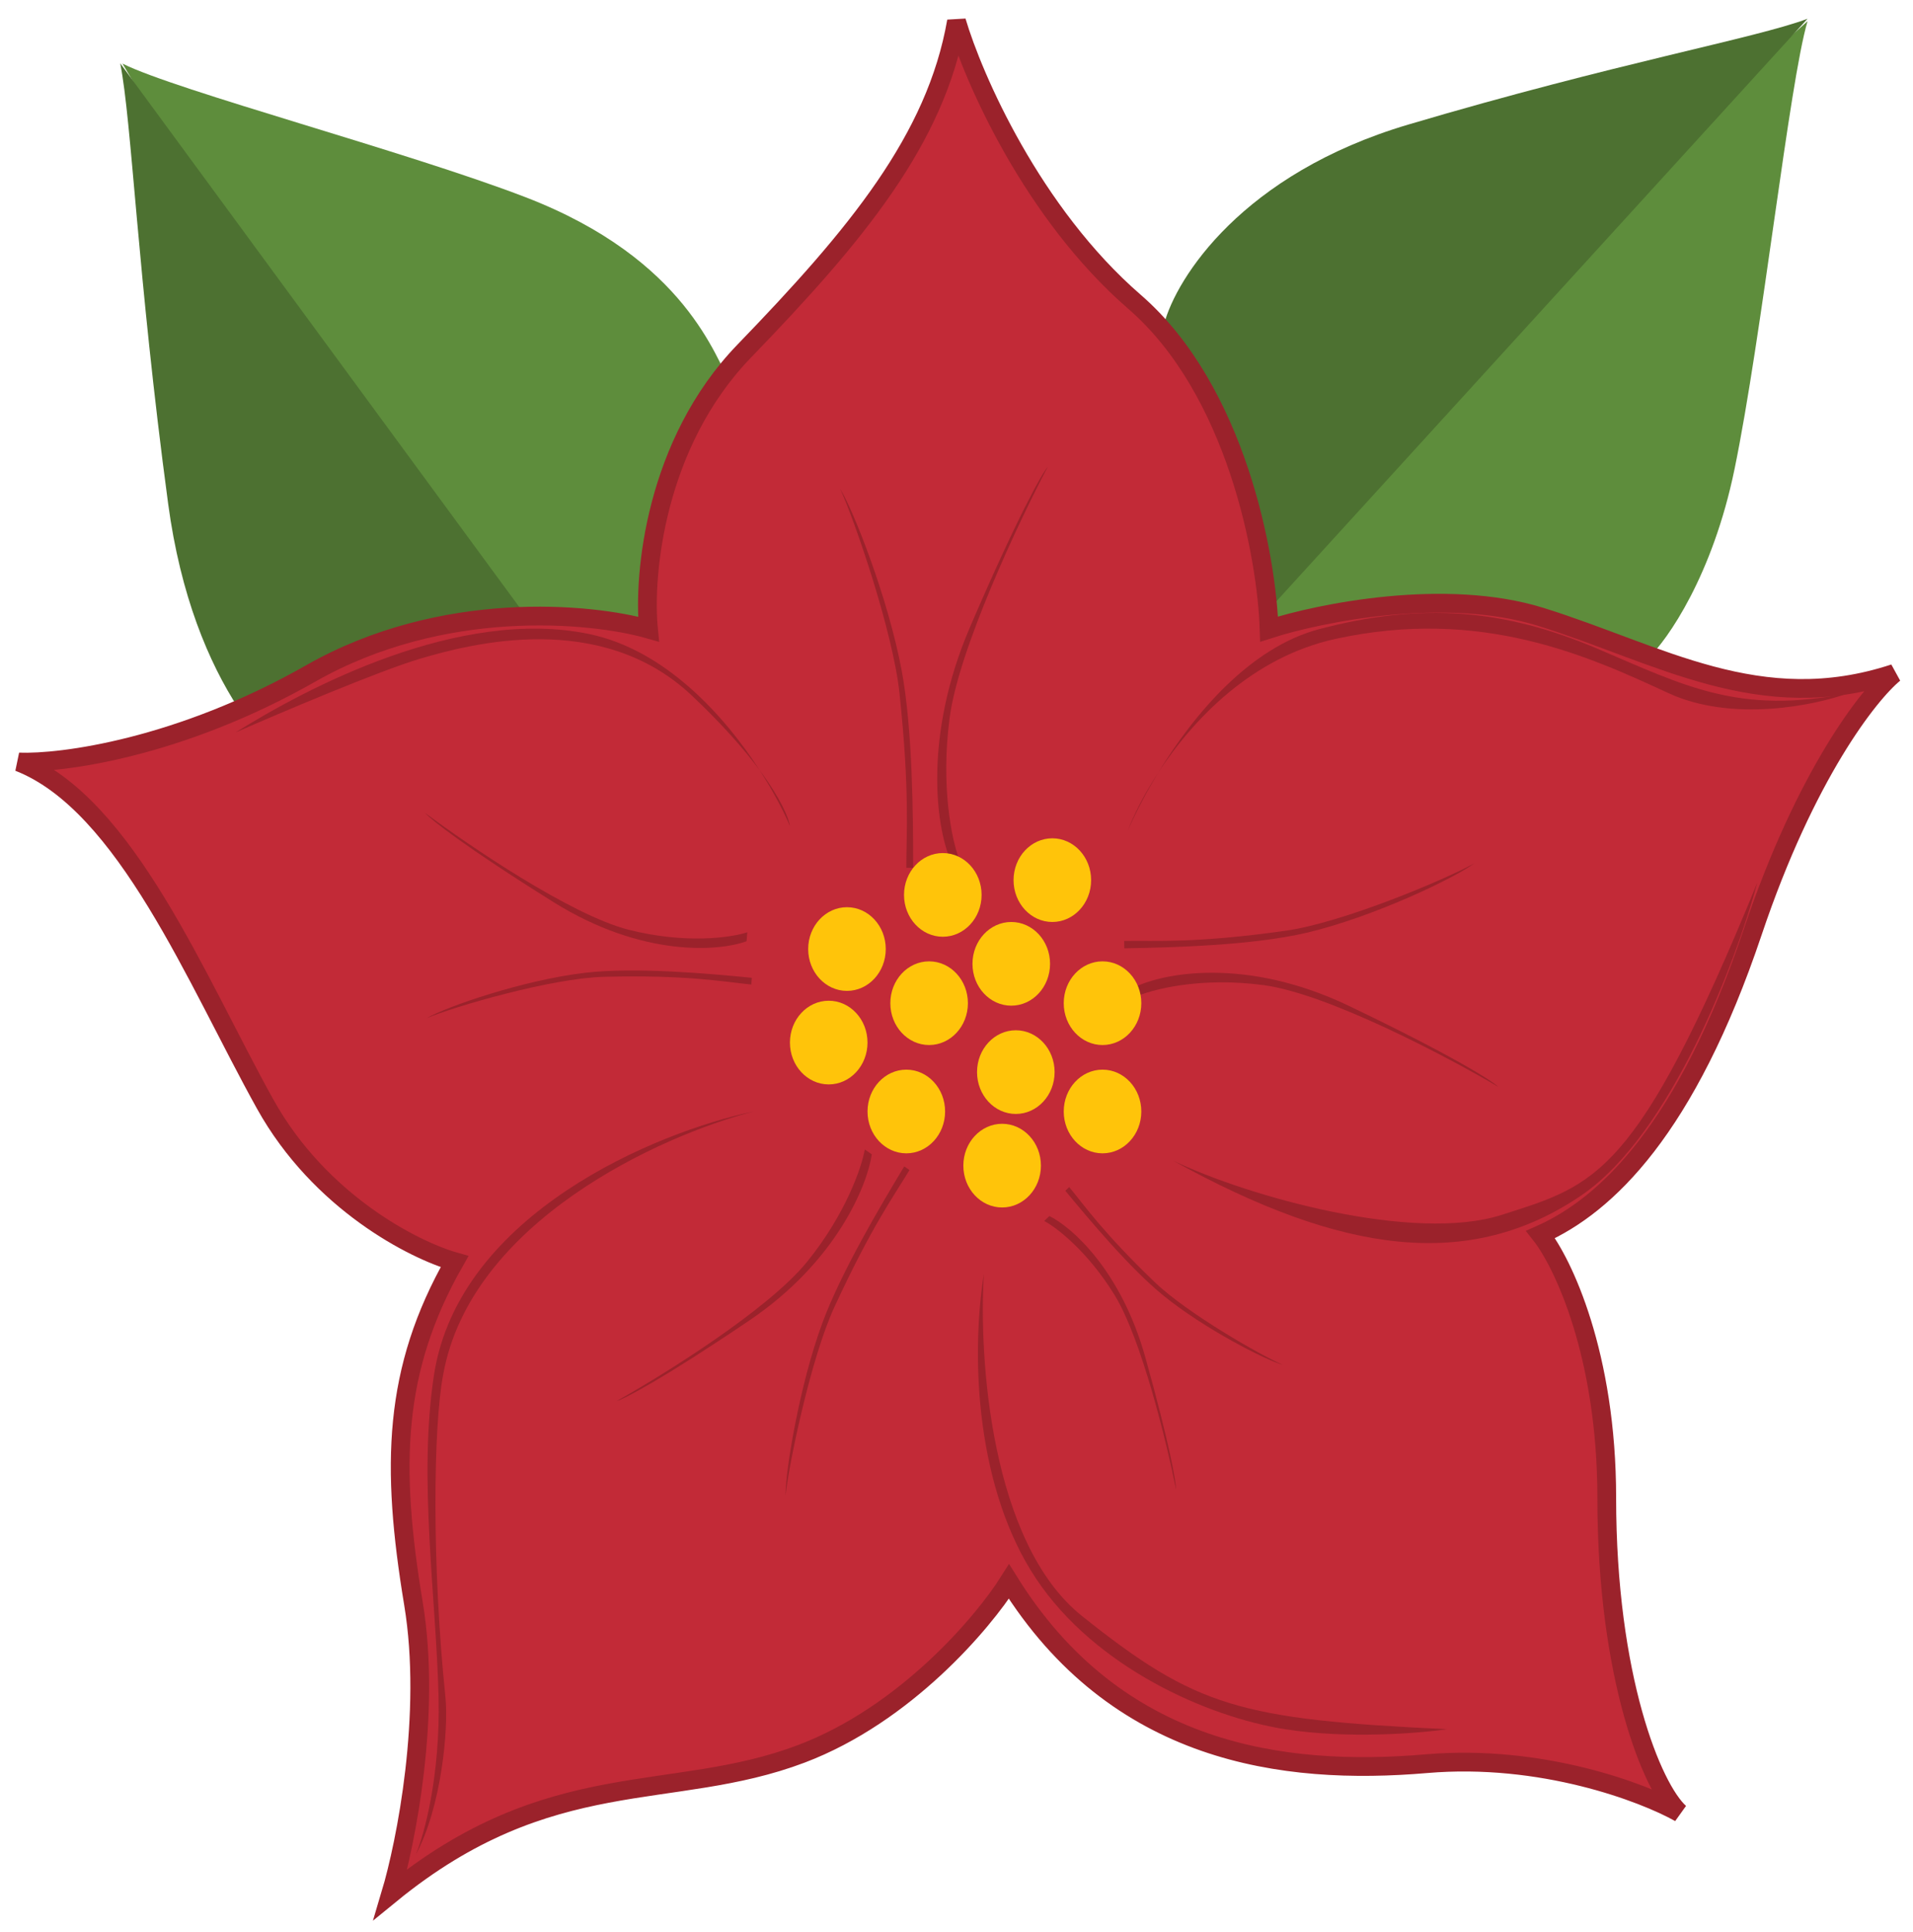
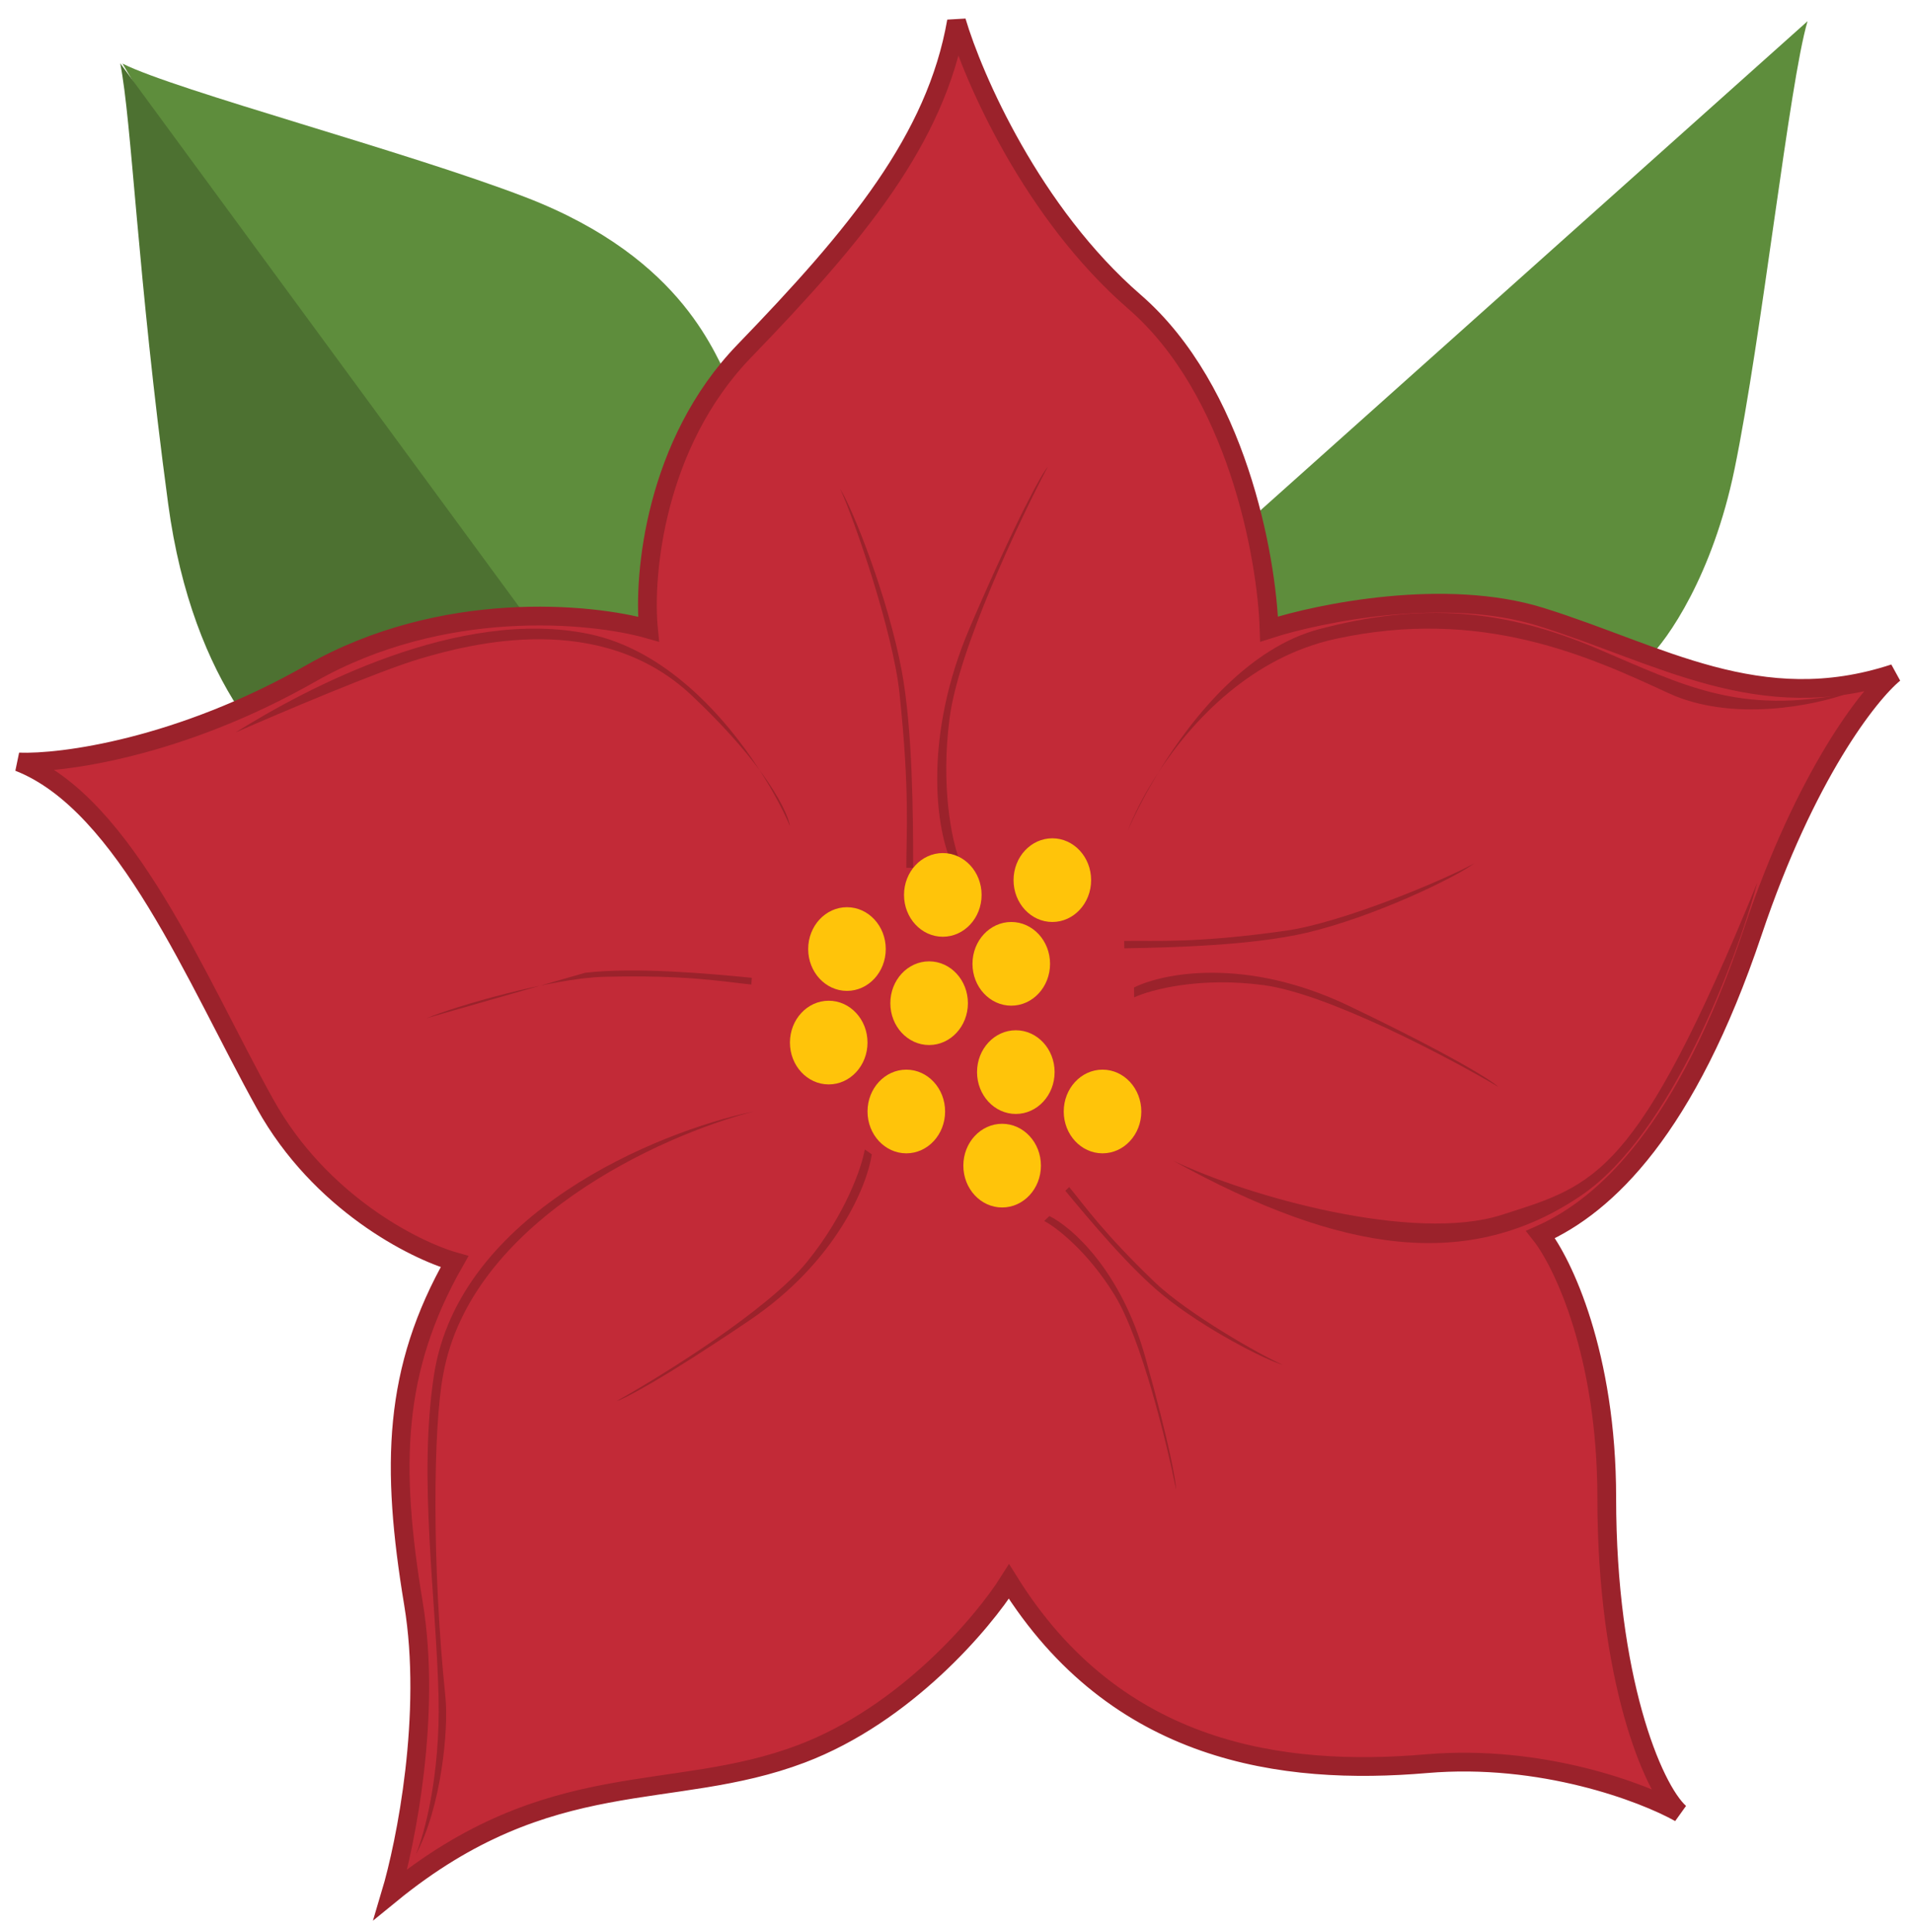
<svg xmlns="http://www.w3.org/2000/svg" width="102" height="103" viewBox="0 0 102 103" fill="none">
  <path d="M28.02 10.516C36.645 13.836 38.161 19.169 38.956 20.422L31.861 46.211L6.531 3.392C9.429 4.84 21.682 8.076 28.02 10.516Z" fill="#5E8D3C" />
  <path d="M8.966 26.863C10.284 36.669 14.96 41.115 17.133 42.113L32.04 38.3L6.41 3.376C7.03 6.501 7.318 14.607 8.966 26.863Z" fill="#4D7131" />
  <path d="M92.484 25.016C91.316 30.685 88.916 34.115 87.861 35.121L60.124 33.546L96.377 1.131C95.404 4.412 93.944 17.929 92.484 25.016Z" fill="#5E8D3C" />
-   <path d="M75.088 6.643C66.231 9.268 62.72 14.823 62.071 17.273L67.424 32.758L96.377 1C93.579 2.05 86.158 3.362 75.088 6.643Z" fill="#4D7131" />
  <path d="M14.139 58.874C17.058 64.123 22.087 66.66 24.236 67.273C20.951 73.047 20.83 78.165 22.046 85.514C23.02 91.394 21.641 98.288 20.83 101C29.346 94.045 35.793 96.144 42.727 93.52C48.275 91.42 52.419 86.521 53.798 84.333C59.516 93.52 68.397 94.701 76.061 94.045C82.192 93.52 87.618 95.576 89.564 96.669C88.105 95.357 85.671 89.451 85.671 79.871C85.671 72.207 83.32 67.317 82.144 65.829C85.671 64.255 89.929 60.186 93.457 49.688C96.28 41.289 99.662 37.002 101 35.908C93.822 38.27 88.47 34.858 82.144 32.89C77.083 31.315 70.384 32.671 67.667 33.546C67.545 29.696 65.939 20.816 60.489 16.092C55.039 11.367 51.892 4.15 51 1.131C49.905 7.43 45.647 12.549 39.686 18.716C34.917 23.651 34.293 30.659 34.577 33.546C31.495 32.671 23.579 31.919 16.572 35.908C9.564 39.898 3.271 40.72 1 40.633C6.718 42.864 10.489 52.312 14.139 58.874Z" fill="#C22A37" stroke="#9B222B" />
  <path d="M22.411 35.121C20.27 35.751 14.95 38.008 12.557 39.058C16.328 36.696 24.479 32.365 31.414 33.808C35.437 34.646 38.594 38.111 40.505 41.07C41.613 42.564 42.049 43.589 42.119 44.044C41.774 43.239 41.229 42.191 40.505 41.07C39.696 39.979 38.53 38.639 36.888 37.089C32.022 32.496 25.087 34.333 22.411 35.121Z" fill="#9B222B" />
  <path d="M61.768 41.181C61.063 42.336 60.509 43.43 60.124 44.307C60.445 43.473 60.994 42.365 61.768 41.181C63.664 38.073 66.649 34.52 70.343 33.546C75.817 32.102 80.21 32.477 85.185 34.596C89.808 36.564 92.727 38.139 98.567 36.958C96.783 37.614 92.362 38.532 88.956 36.958C84.698 34.989 78.981 32.365 71.195 34.071C66.793 35.035 63.63 38.328 61.768 41.181Z" fill="#9B222B" />
  <path d="M80.075 64.779C75.403 66.28 66.572 63.817 62.557 61.892C71.56 66.879 78.372 67.798 84.333 63.73C89.102 60.475 92.565 51.263 93.701 47.063C87.253 62.811 85.063 63.178 80.075 64.779Z" fill="#9B222B" />
  <path d="M23.384 90.501C23.482 94.701 22.614 97.85 22.168 98.9C23.53 96.38 23.925 92.21 23.75 90.501C23.02 83.415 23.101 76.066 23.628 73.31C25.088 65.121 35.266 60.536 40.173 59.268C34.982 60.361 24.467 64.727 23.141 73.31C22.29 78.821 23.263 85.252 23.384 90.501Z" fill="#9B222B" />
-   <path d="M57.691 86.171C52.825 82.286 52.176 72.391 52.46 67.929C51.73 72.522 52.095 79.478 55.258 84.202C58.421 88.926 64.382 91.551 68.518 92.207C71.827 92.732 75.655 92.426 77.156 92.207C66.085 91.682 63.774 91.026 57.691 86.171Z" fill="#9B222B" />
  <path d="M51.73 33.415C49.2 39.294 49.946 44.088 50.635 45.751H51.122C50.757 44.789 50.149 41.948 50.635 38.27C51.122 34.593 54.325 27.814 55.867 24.884C55.542 25.278 54.261 27.535 51.73 33.415Z" fill="#9B222B" />
  <path d="M48.081 35.777C48.664 38.926 48.689 43.52 48.689 46.276H48.324C48.324 44.438 48.516 42.199 47.959 36.958C47.61 33.677 45.566 27.728 44.796 26.066C45.526 27.247 47.375 31.971 48.081 35.777Z" fill="#9B222B" />
  <path d="M71.917 53.634C66.425 51.003 61.994 51.887 60.465 52.658L60.473 53.183C61.358 52.774 63.982 52.07 67.398 52.534C70.814 52.998 77.151 56.34 79.892 57.954C79.522 57.61 77.408 56.266 71.917 53.634Z" fill="#9B222B" />
  <path d="M69.667 49.737C66.757 50.419 62.5 50.522 59.946 50.568L59.94 50.174C61.643 50.144 63.721 50.314 68.57 49.626C71.605 49.195 77.085 46.891 78.613 46.033C77.531 46.84 73.183 48.913 69.667 49.737Z" fill="#9B222B" />
  <path d="M61.072 72.388C59.763 67.705 57.113 65.407 55.951 64.844L55.677 65.107C56.33 65.451 57.994 66.723 59.43 69.059C60.866 71.394 62.214 76.948 62.708 79.433C62.708 79.035 62.38 77.07 61.072 72.388Z" fill="#9B222B" />
  <path d="M62.029 69.081C60.236 67.622 58.086 65.047 56.804 63.495L57.009 63.297C57.864 64.332 58.797 65.698 61.549 68.35C63.271 70.01 67.19 72.256 68.397 72.776C67.436 72.505 64.197 70.844 62.029 69.081Z" fill="#9B222B" />
  <path d="M39.966 70.403C44.608 67.262 46.245 63.195 46.484 61.554L46.111 61.293C45.948 62.224 45.105 64.723 43.039 67.275C40.974 69.827 35.402 73.296 32.874 74.711C33.303 74.584 35.323 73.544 39.966 70.403Z" fill="#9B222B" />
-   <path d="M43.845 70.552C44.849 67.829 46.945 64.303 48.214 62.195L48.493 62.391C47.647 63.796 46.469 65.406 44.482 69.713C43.238 72.41 42.062 78.055 41.886 79.74C41.871 78.445 42.632 73.841 43.845 70.552Z" fill="#9B222B" />
-   <path d="M29.509 48.102C34.251 51.065 38.35 50.728 39.806 50.189L39.846 49.712C39.007 49.991 36.564 50.353 33.508 49.574C30.451 48.795 25.007 45.098 22.666 43.348C22.971 43.698 24.767 45.139 29.509 48.102Z" fill="#9B222B" />
-   <path d="M31.198 51.872C33.898 51.559 37.767 51.913 40.088 52.139L40.058 52.497C38.511 52.346 36.641 51.973 32.182 52.088C29.391 52.161 24.214 53.674 22.751 54.292C23.805 53.674 27.935 52.251 31.198 51.872Z" fill="#9B222B" />
+   <path d="M31.198 51.872C33.898 51.559 37.767 51.913 40.088 52.139L40.058 52.497C38.511 52.346 36.641 51.973 32.182 52.088C29.391 52.161 24.214 53.674 22.751 54.292Z" fill="#9B222B" />
  <ellipse cx="50.27" cy="47.719" rx="2.068" ry="2.231" fill="#FFC40A" />
  <ellipse cx="56.11" cy="46.932" rx="2.068" ry="2.231" fill="#FFC40A" />
  <ellipse cx="53.92" cy="51.394" rx="2.068" ry="2.231" fill="#FFC40A" />
-   <ellipse cx="58.786" cy="53.493" rx="2.068" ry="2.231" fill="#FFC40A" />
  <ellipse cx="58.786" cy="59.268" rx="2.068" ry="2.231" fill="#FFC40A" />
  <ellipse cx="54.163" cy="57.168" rx="2.068" ry="2.231" fill="#FFC40A" />
  <ellipse cx="49.54" cy="53.493" rx="2.068" ry="2.231" fill="#FFC40A" />
  <ellipse cx="45.16" cy="50.606" rx="2.068" ry="2.231" fill="#FFC40A" />
  <ellipse cx="44.187" cy="55.593" rx="2.068" ry="2.231" fill="#FFC40A" />
  <ellipse cx="48.324" cy="59.268" rx="2.068" ry="2.231" fill="#FFC40A" />
  <ellipse cx="53.433" cy="62.155" rx="2.068" ry="2.231" fill="#FFC40A" />
</svg>